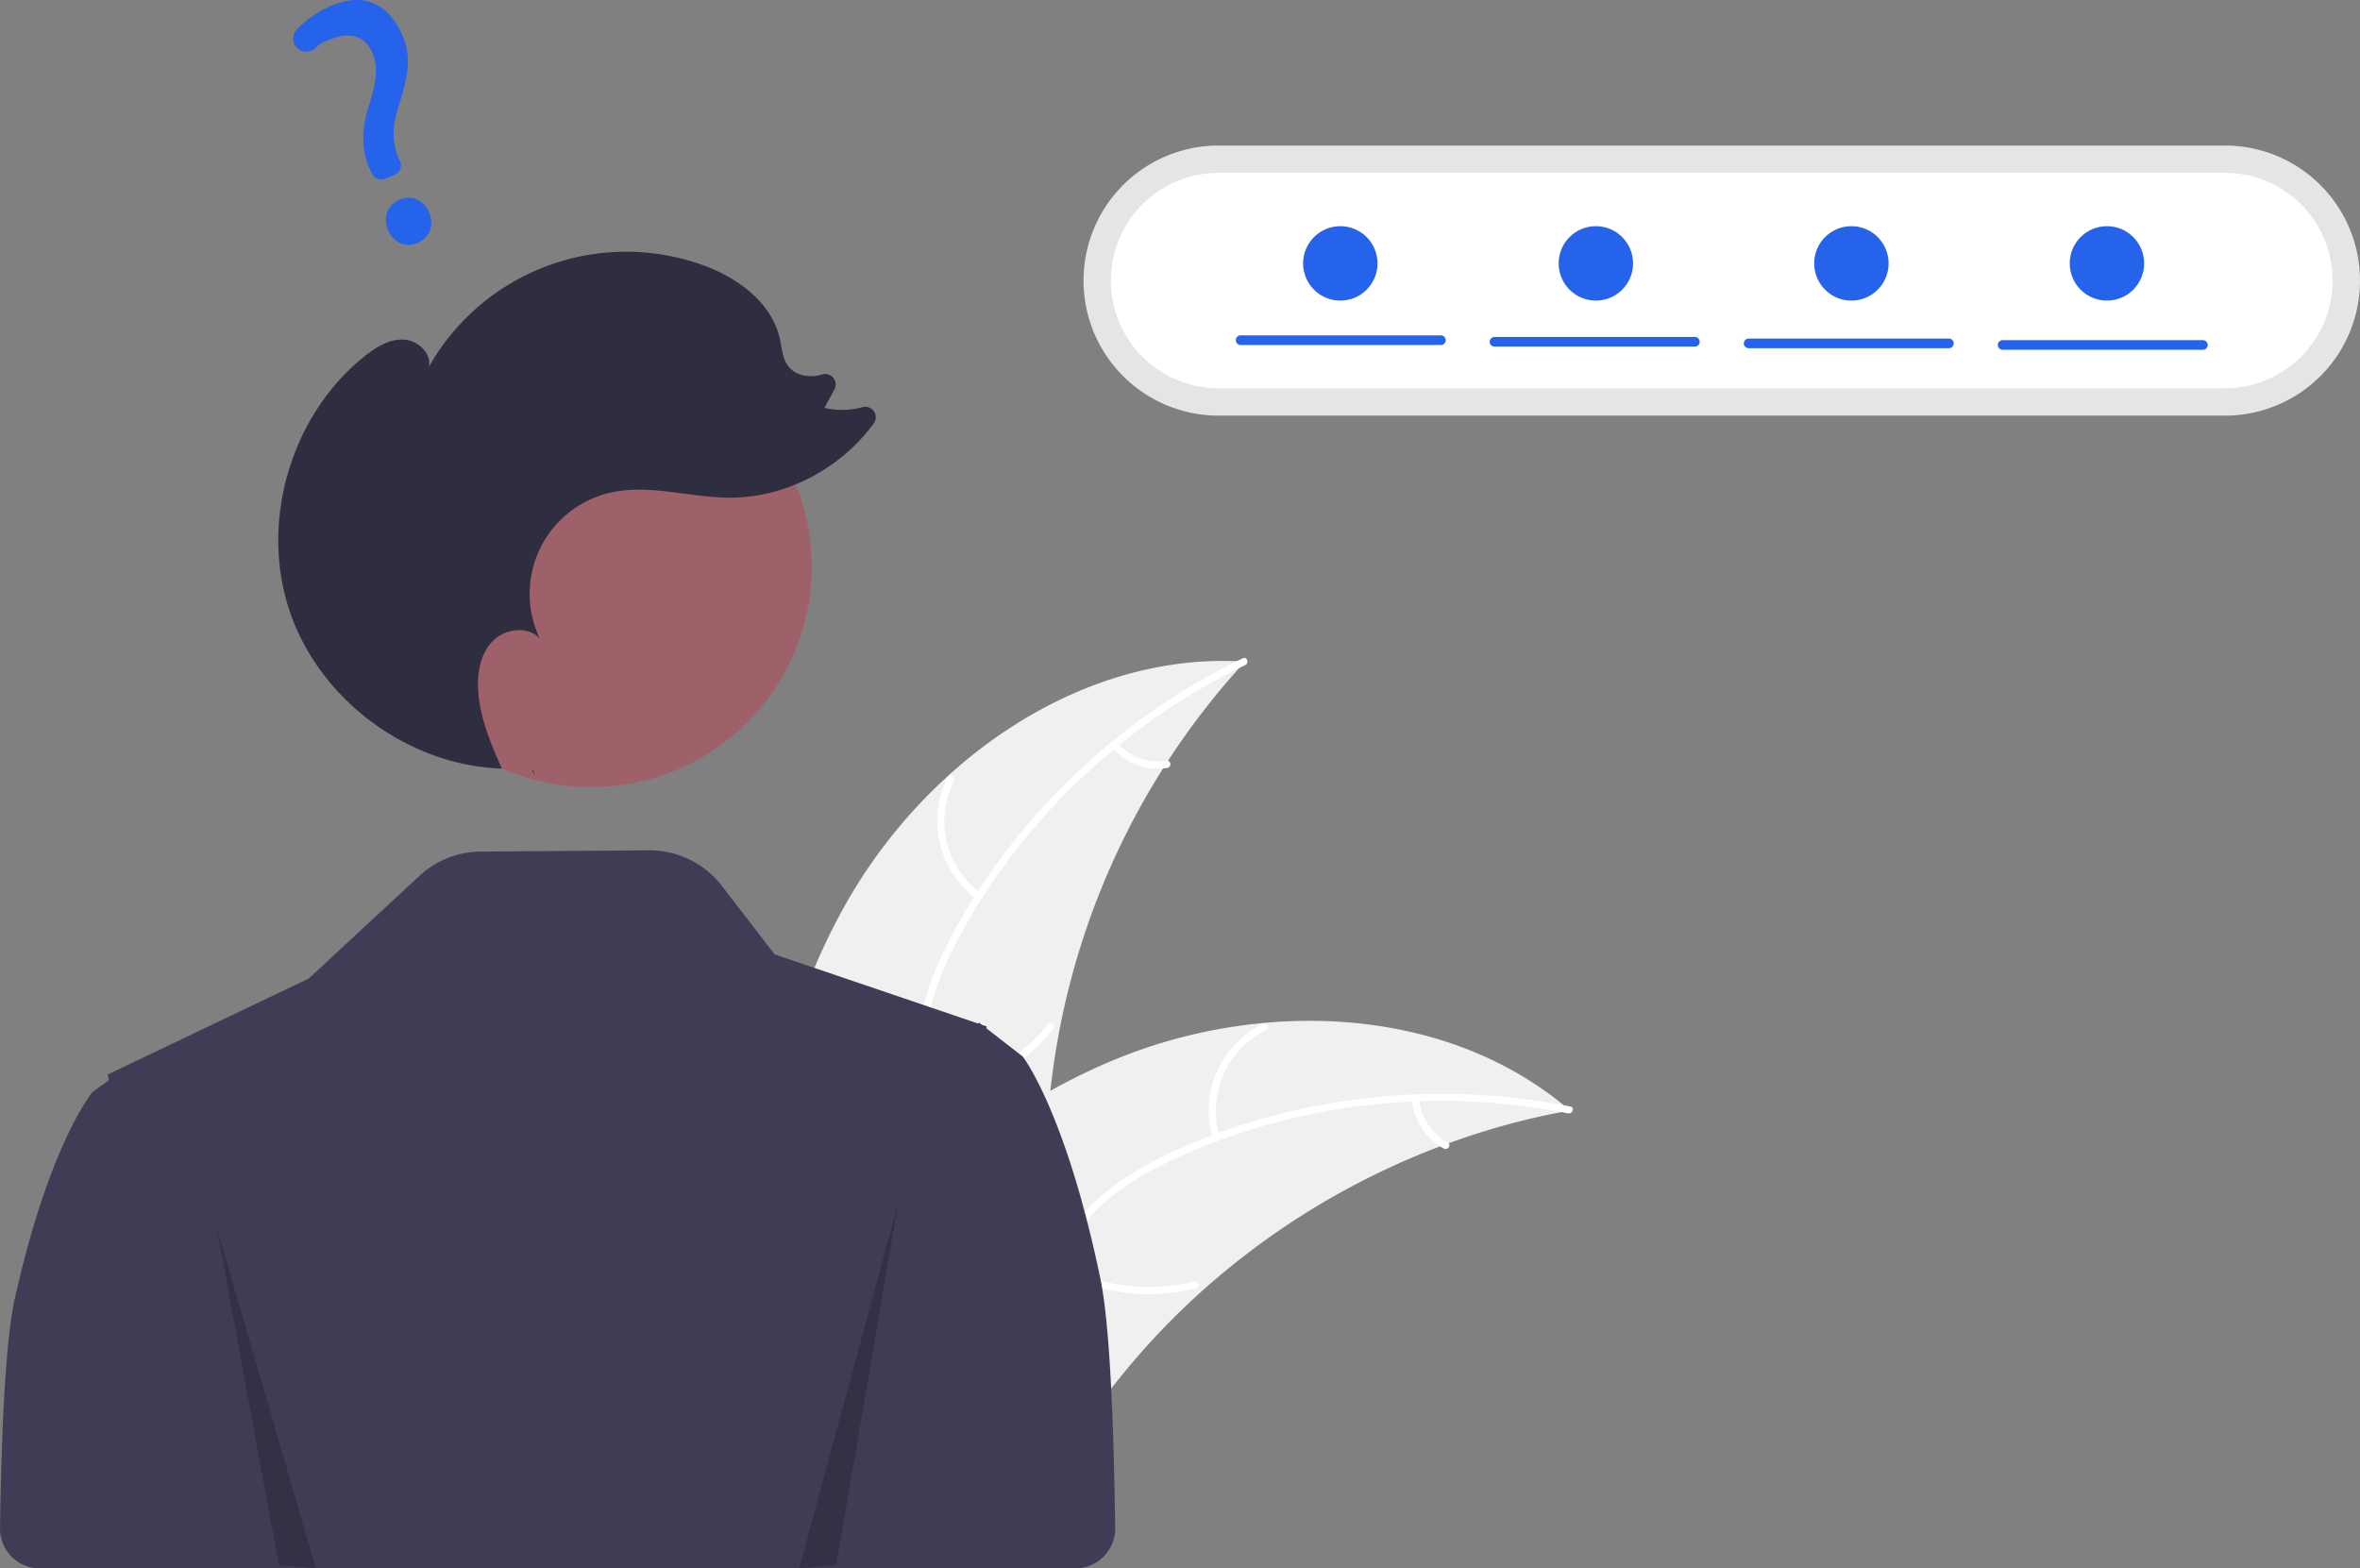
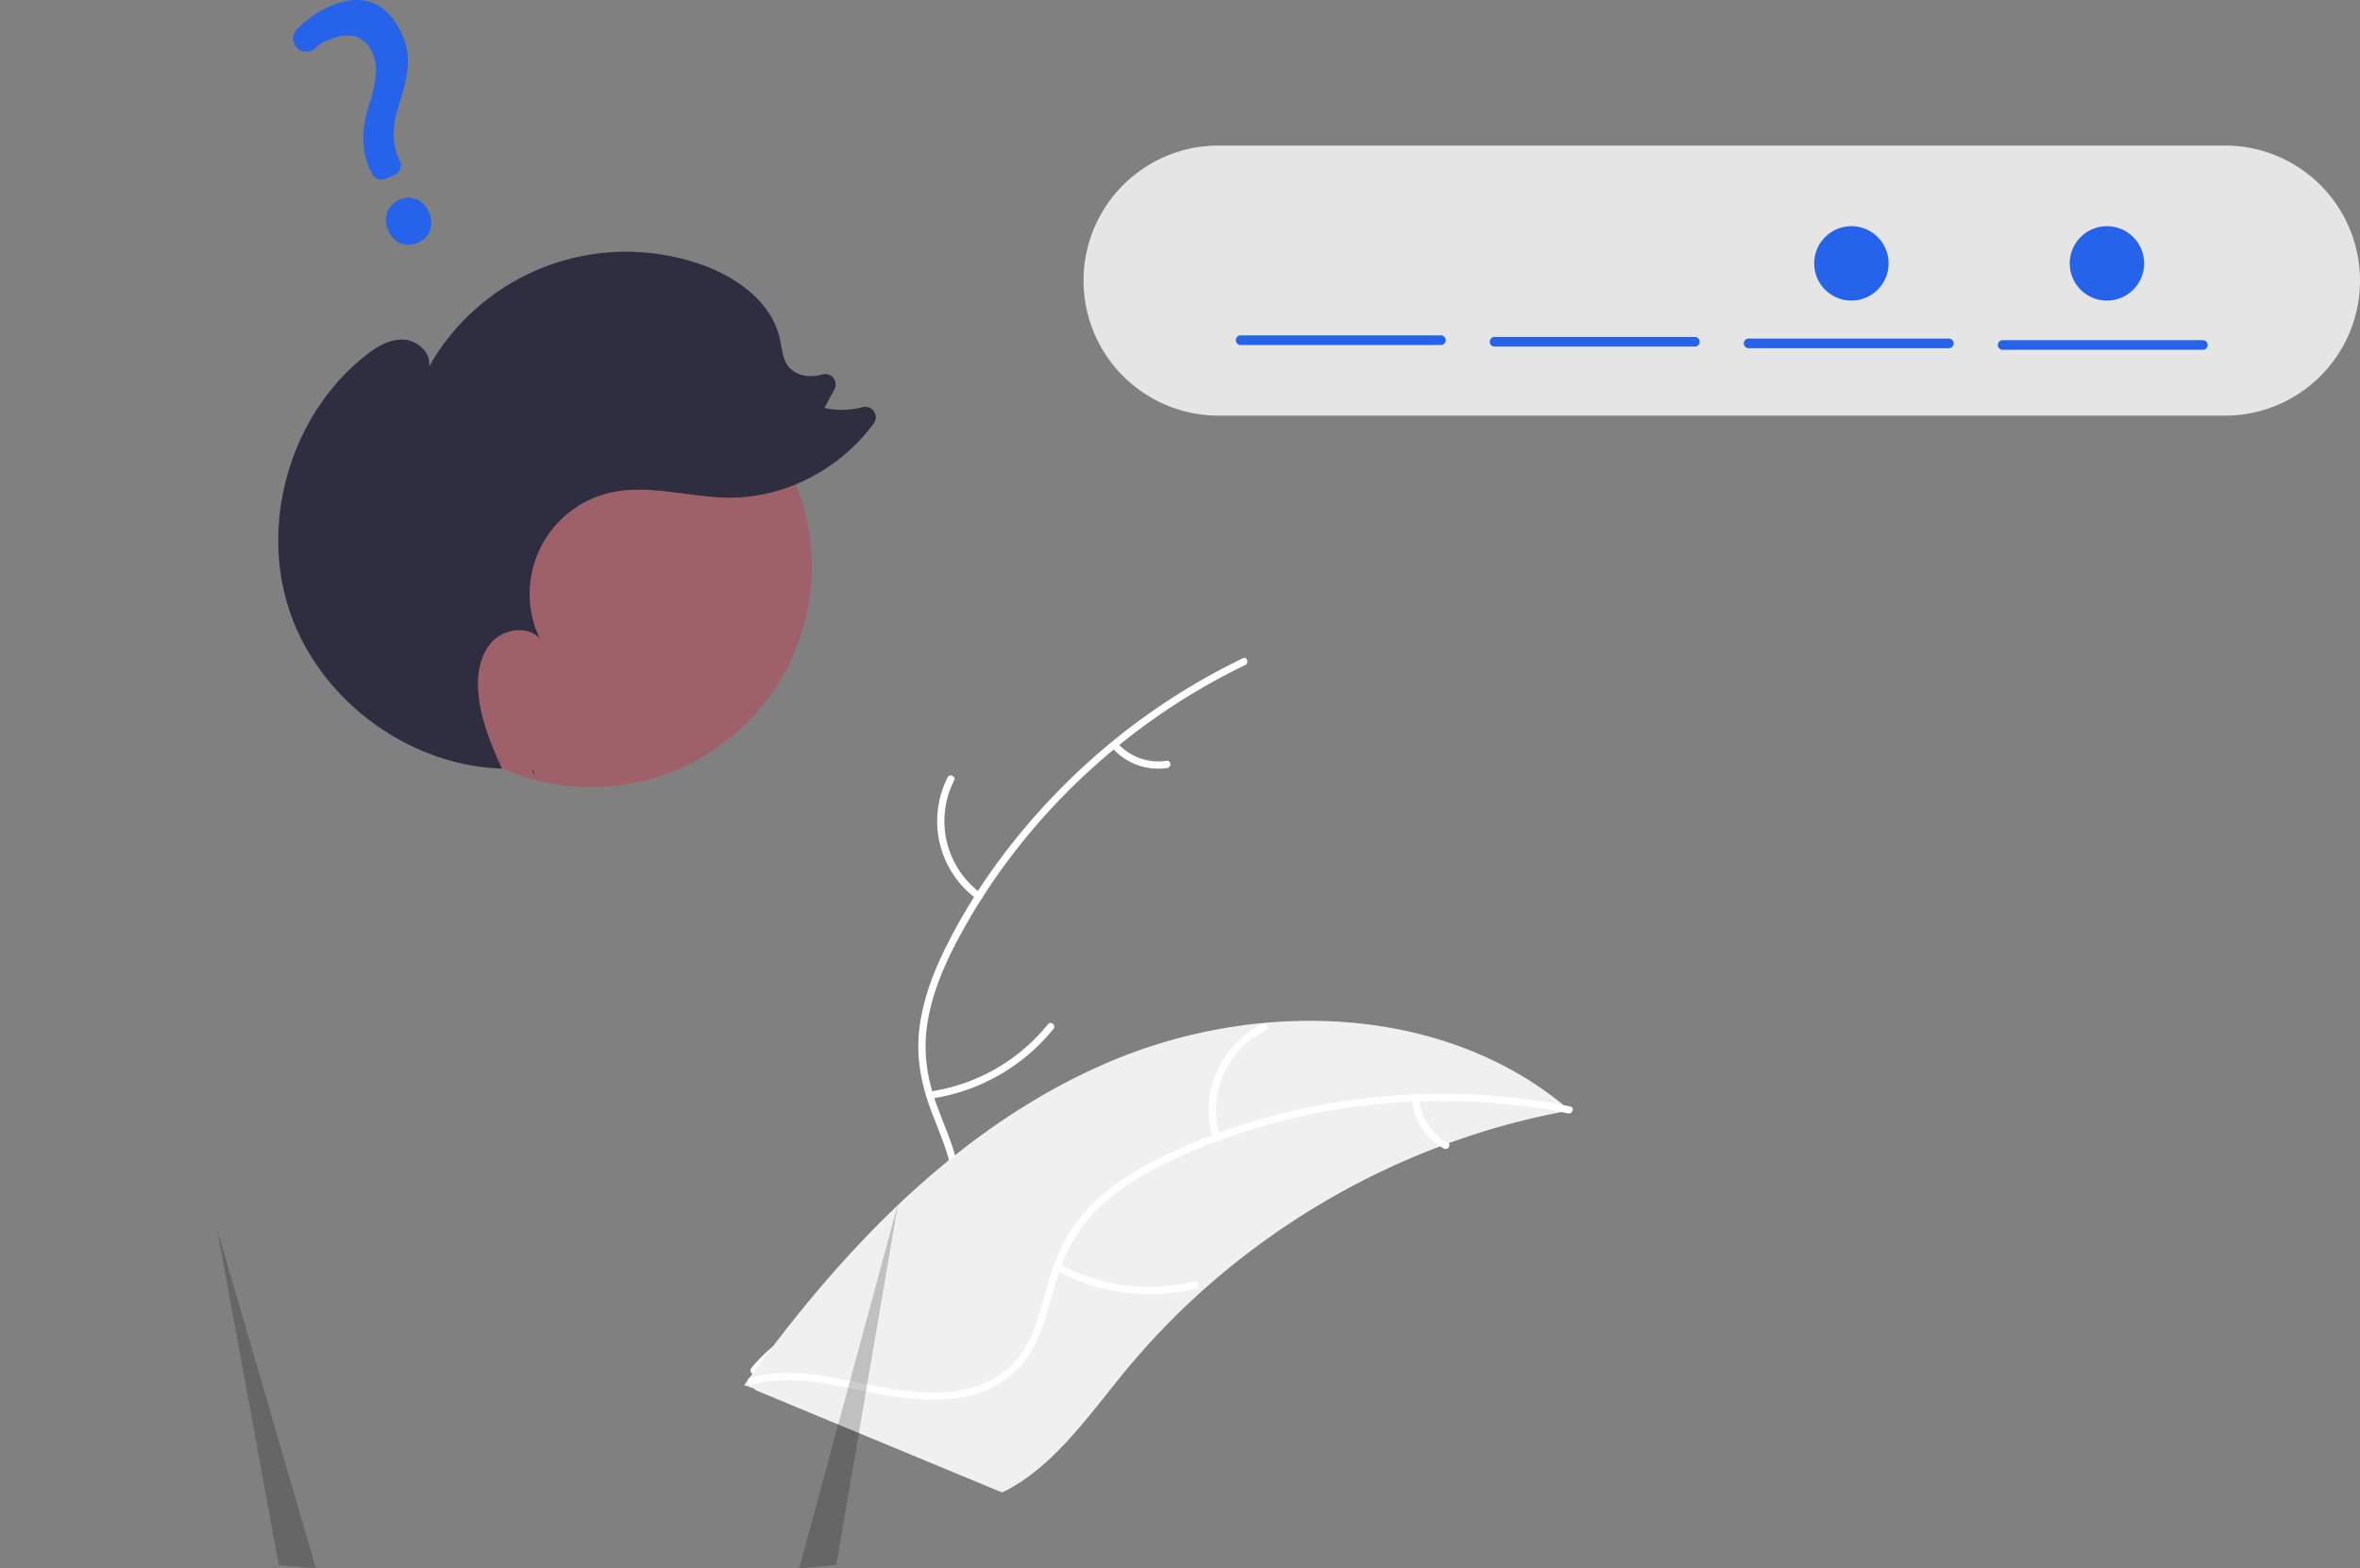
<svg xmlns="http://www.w3.org/2000/svg" width="951.235" height="632.162" data-name="Layer 1">
  <rect width="100%" height="100%" fill="#808080" stroke="none" />
-   <path fill="#f0f0f0" d="M341.208 363.815c32.6-57.345 94.783-101.377 160.609-97.135a303.92 303.92 0 0 0-79.931 192.744c-1.081 27.644.595 58.502-17.76 79.202-11.42 12.88-28.876 19.117-46.04 20.426s-34.324-1.793-51.259-4.881l-4.108 1.26c-1.564-65.944 5.89-134.27 38.49-191.616" />
  <path fill="#fff" d="M501.915 268.06c-48.678 23.434-90.184 62.57-115.664 110.3-5.509 10.32-10.199 21.267-12.244 32.841-2.047 11.58-.618 22.603 3.338 33.602 3.616 10.055 8.479 19.921 9.587 30.68 1.169 11.34-3.004 21.943-10.514 30.359-9.19 10.296-21.531 16.677-33.817 22.497-13.64 6.462-27.912 12.958-37.573 25.018-1.171 1.462-3.37-.44-2.201-1.9 16.81-20.983 45.583-24.927 65.536-41.83 9.31-7.887 16.3-18.628 15.86-31.214-.387-11.005-5.393-21.184-9.142-31.333-3.936-10.656-5.9-21.372-4.488-32.733 1.444-11.623 5.716-22.776 10.937-33.191 11.774-23.488 27.887-45.05 46.345-63.691a264.4 264.4 0 0 1 73.098-52.156c1.682-.809 2.612 1.947.942 2.752" />
  <path fill="#fff" d="M393.715 362.409a38.974 38.974 0 0 1-11.761-49.077c.851-1.666 3.48-.421 2.627 1.246a36.09 36.09 0 0 0 11.033 45.63c1.516 1.097-.393 3.292-1.9 2.2m-18.874 77.538a75.12 75.12 0 0 0 47.56-27.109c1.176-1.457 3.376.444 2.201 1.9a78.13 78.13 0 0 1-49.548 28.109c-1.856.265-2.059-2.636-.213-2.9m75.685-140.33a22.06 22.06 0 0 0 19.717 7.03c1.852-.29 2.052 2.612.213 2.899a24.72 24.72 0 0 1-21.83-7.728 1.5 1.5 0 0 1-.15-2.05 1.46 1.46 0 0 1 2.05-.151" />
  <path fill="#f0f0f0" d="M632.791 447.583c-1.15.213-2.302.427-3.463.662a290.5 290.5 0 0 0-45.425 12.557c-1.149.4-2.307.823-3.442 1.255a306.3 306.3 0 0 0-96.33 58.622 297.4 297.4 0 0 0-31.2 32.695c-13.196 16.122-26.22 34.653-43.465 45.166a51 51 0 0 1-5.552 3.01l-99.338-41.204c-.178-.207-.368-.392-.548-.6l-4.041-1.463c.45-.637.932-1.287 1.383-1.924.26-.37.542-.731.802-1.102.18-.244.362-.487.51-.718.06-.081.12-.162.171-.22.149-.231.312-.43.451-.637q4.02-5.465 8.13-10.893c.01-.022.01-.022.041-.036 20.95-27.516 44.383-53.525 71.017-75.15.802-.651 1.612-1.325 2.459-1.956a284 284 0 0 1 38.364-25.952 251 251 0 0 1 22.758-11.253 208.7 208.7 0 0 1 63.214-16.122c43.431-4.033 87.67 5.869 120.98 33.153.851.699 1.682 1.389 2.524 2.11" />
  <path fill="#fff" d="M632.045 448.751c-52.975-10.597-109.679-4.338-158.76 18.43-10.61 4.923-20.946 10.84-29.549 18.85-8.606 8.014-14.1 17.676-17.565 28.84-3.166 10.205-5.224 21.01-10.816 30.268-5.894 9.758-15.61 15.712-26.674 17.91-13.536 2.688-27.231.352-40.545-2.398-14.782-3.053-30.088-6.459-45.063-2.646-1.815.462-2.425-2.38-.614-2.842 26.055-6.633 51.404 7.541 77.512 6.058 12.183-.692 24.23-5.06 31.456-15.374 6.318-9.02 8.449-20.16 11.566-30.521 3.273-10.88 8.156-20.616 16.124-28.838 8.15-8.41 18.277-14.744 28.716-19.916 23.542-11.665 49.39-19.181 75.35-22.951a264.4 264.4 0 0 1 89.766 2.367c1.83.366.914 3.127-.904 2.763" />
  <path fill="#fff" d="M488.849 458.94a38.974 38.974 0 0 1 20.157-46.267c1.683-.818 3.032 1.759 1.347 2.577a36.09 36.09 0 0 0-18.662 43.076c.549 1.788-2.296 2.391-2.842.613m-61.754 50.545a75.12 75.12 0 0 0 54.296 6.99c1.817-.456 2.428 2.387.614 2.842a78.14 78.14 0 0 1-56.485-7.388c-1.642-.905-.057-3.344 1.575-2.444m144.919-66.478a22.06 22.06 0 0 0 11.511 17.484c1.652.884.066 3.321-1.575 2.443a24.72 24.72 0 0 1-12.778-19.314 1.5 1.5 0 0 1 1.115-1.727 1.46 1.46 0 0 1 1.727 1.114" />
-   <path fill="#3f3d56" d="M443.56 515.561c-13.913-67.266-31.303-89.693-31.303-89.693l-6.643-5.152-7.99-6.206.039-.798-1.895-.644-.445-.346-.73-.56-.117.126-.247.257-36.153-12.289-45.865-15.58-21.239-27.605a36.73 36.73 0 0 0-29.386-14.334l-67.83.502a36.73 36.73 0 0 0-24.71 9.801l-44.582 41.354-69.47 33.178-.117-.117-.73.52-10.733 5.133.443 2.306-6.643 4.793s-17.39 20.868-31.302 83.46c-3.54 15.926-5.281 50.09-5.91 92.188a16.07 16.07 0 0 0 16.062 16.307h417.359a16.07 16.07 0 0 0 16.063-16.29c-.614-45.81-2.356-83.04-5.927-100.31" />
  <path fill="#e5e5e5" d="M491.166 58.662a54.43 54.43 0 1 0 0 108.862h405.639a54.43 54.43 0 0 0 0-108.862Z" />
-   <path fill="#fff" d="M491.166 69.678a43.415 43.415 0 1 0 0 86.83h405.639a43.415 43.415 0 0 0 0-86.83Z" />
  <circle cx="238.323" cy="228.392" r="88.863" fill="#9e616a" data-name="ab6171fa-7d69-4734-b81c-8dff60f9761b" />
  <path fill="#2f2e41" d="M215.59 312.904q-.57-1.254-1.136-2.516c.146.004.29.025.435.029ZM146.989 143.57c4.494-3.585 9.747-6.884 15.494-6.699s11.573 5.376 10.382 11a91.32 91.32 0 0 1 109.896-41.208c14.281 5.04 28.287 15.12 31.568 29.905.842 3.795 1.023 7.956 3.392 11.038 2.988 3.886 8.705 4.765 13.412 3.398l.141-.041a4.199 4.199 0 0 1 5.073 5.927l-4.04 7.536a32.4 32.4 0 0 0 15.427-.328 4.195 4.195 0 0 1 4.455 6.528c-13.325 18.294-35.586 30.108-58.303 29.969-16.146-.098-32.458-5.663-48.172-1.95a41.844 41.844 0 0 0-28.144 58.74c-4.827-5.28-14.159-4.03-19.097 1.147-4.937 5.177-6.216 12.904-5.718 20.04.76 10.917 5.037 21.202 9.546 31.213-37.801-1.19-73.555-27.707-85.59-63.572-12.085-36.015.58-78.952 30.278-102.643" />
  <path d="m87.464 495.253 24.924 135.607 14.955 1.302zm274.543-10.227-24.924 145.736-14.955 1.4z" opacity=".2" />
  <path fill="#2563eb" d="M168.247 97.932c-4.779 1.996-9.765-.191-11.856-5.2-2.124-5.084-.14-10.246 4.715-12.273 4.856-2.028 9.753.164 11.91 5.33 2.126 5.09.164 10.083-4.769 12.143m-9.154-27.482-3.8 1.587a4.1 4.1 0 0 1-5.206-1.91l-.188-.367c-4.088-7.374-4.556-16.335-1.384-26.621 2.94-9.228 4.16-15.717 1.705-21.596-2.838-6.798-8.9-8.927-16.628-5.843-2.998 1.252-3.952 1.232-6.311 3.572a5.42 5.42 0 0 1-3.921 1.594 5.24 5.24 0 0 1-3.747-1.643 5.35 5.35 0 0 1-.037-7.297A41.5 41.5 0 0 1 133.62 2.28c16.607-6.934 24.967 3.304 28.792 12.465 3.742 8.961 1.637 17.276-1.745 28.044-2.834 8.947-2.669 15.577.55 22.17a4.08 4.08 0 0 1-2.125 5.49m421.675 68.604H500.06a1.944 1.944 0 1 1 0-3.888h80.707a1.944 1.944 0 0 1 0 3.888m102.381.647h-80.707a1.944 1.944 0 1 1 0-3.887h80.707a1.944 1.944 0 1 1 0 3.888m102.382.648h-80.707a1.944 1.944 0 0 1 0-3.888h80.707a1.944 1.944 0 1 1 0 3.888m102.381.648h-80.707a1.944 1.944 0 0 1 0-3.888h80.707a1.944 1.944 0 0 1 0 3.888" />
-   <circle cx="540.235" cy="106.162" r="15" fill="#2563eb" />
-   <circle cx="643.235" cy="106.162" r="15" fill="#2563eb" />
  <circle cx="746.235" cy="106.162" r="15" fill="#2563eb" />
  <circle cx="849.235" cy="106.162" r="15" fill="#2563eb" />
</svg>